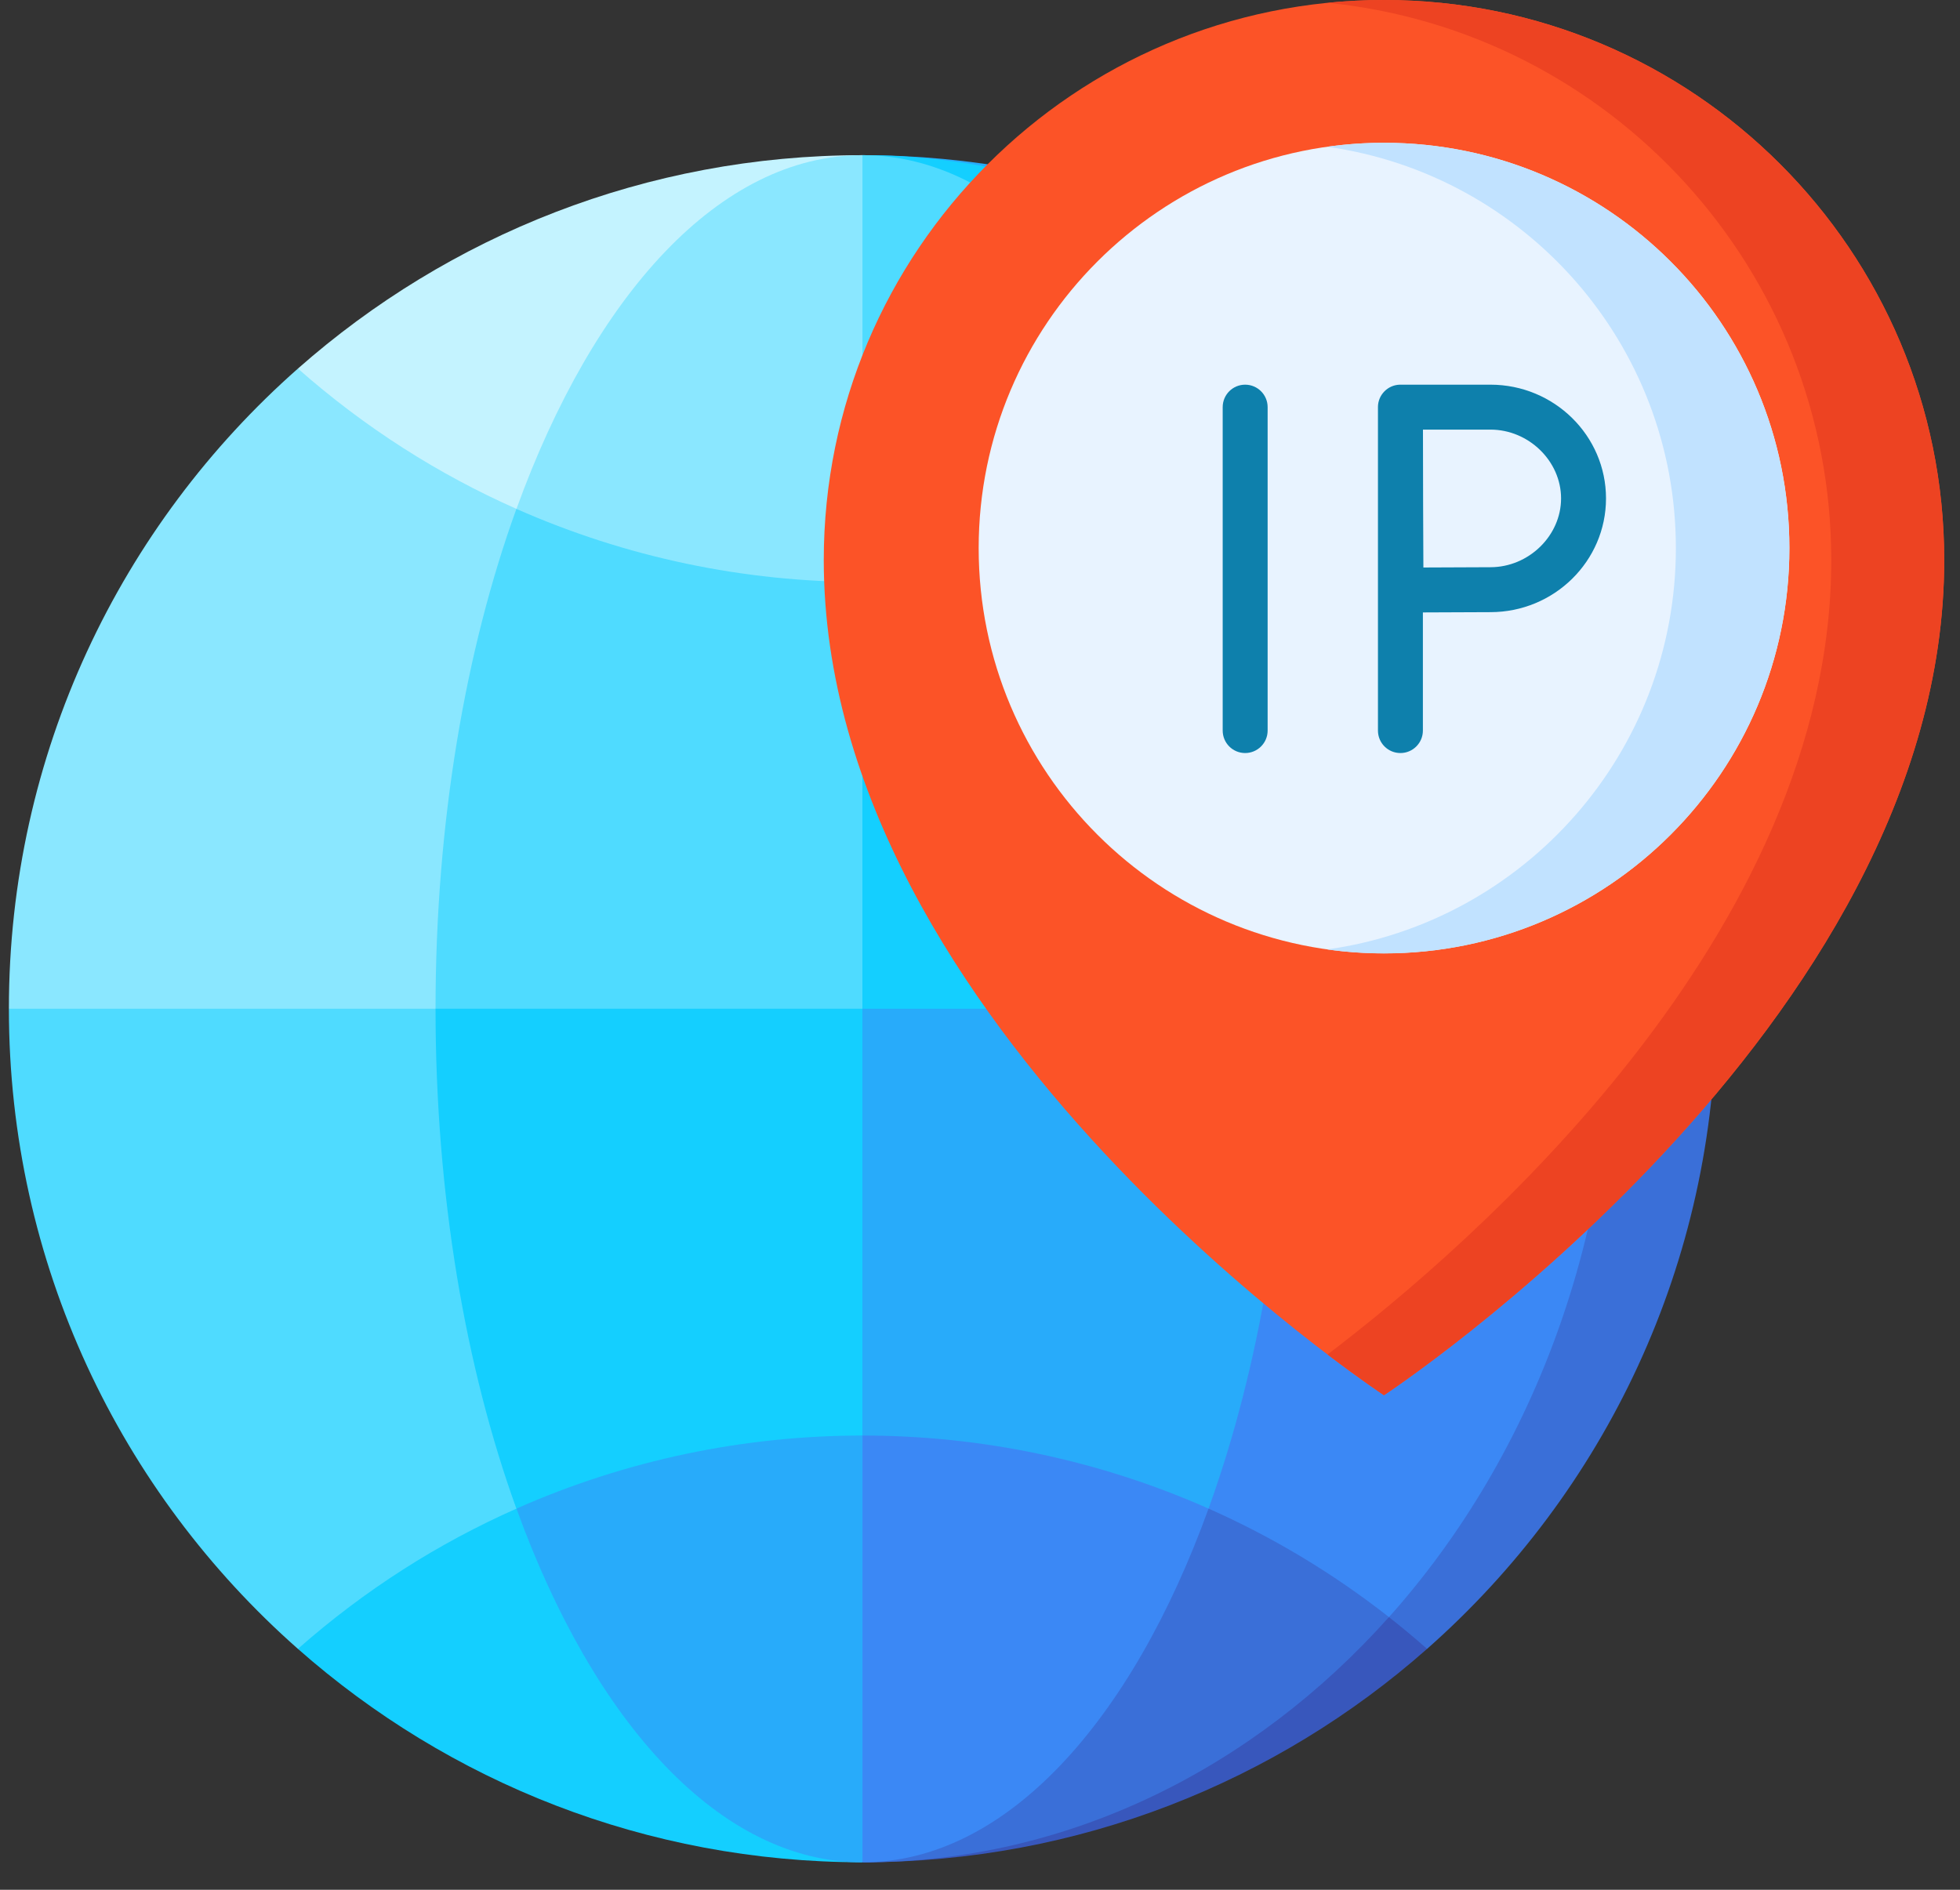
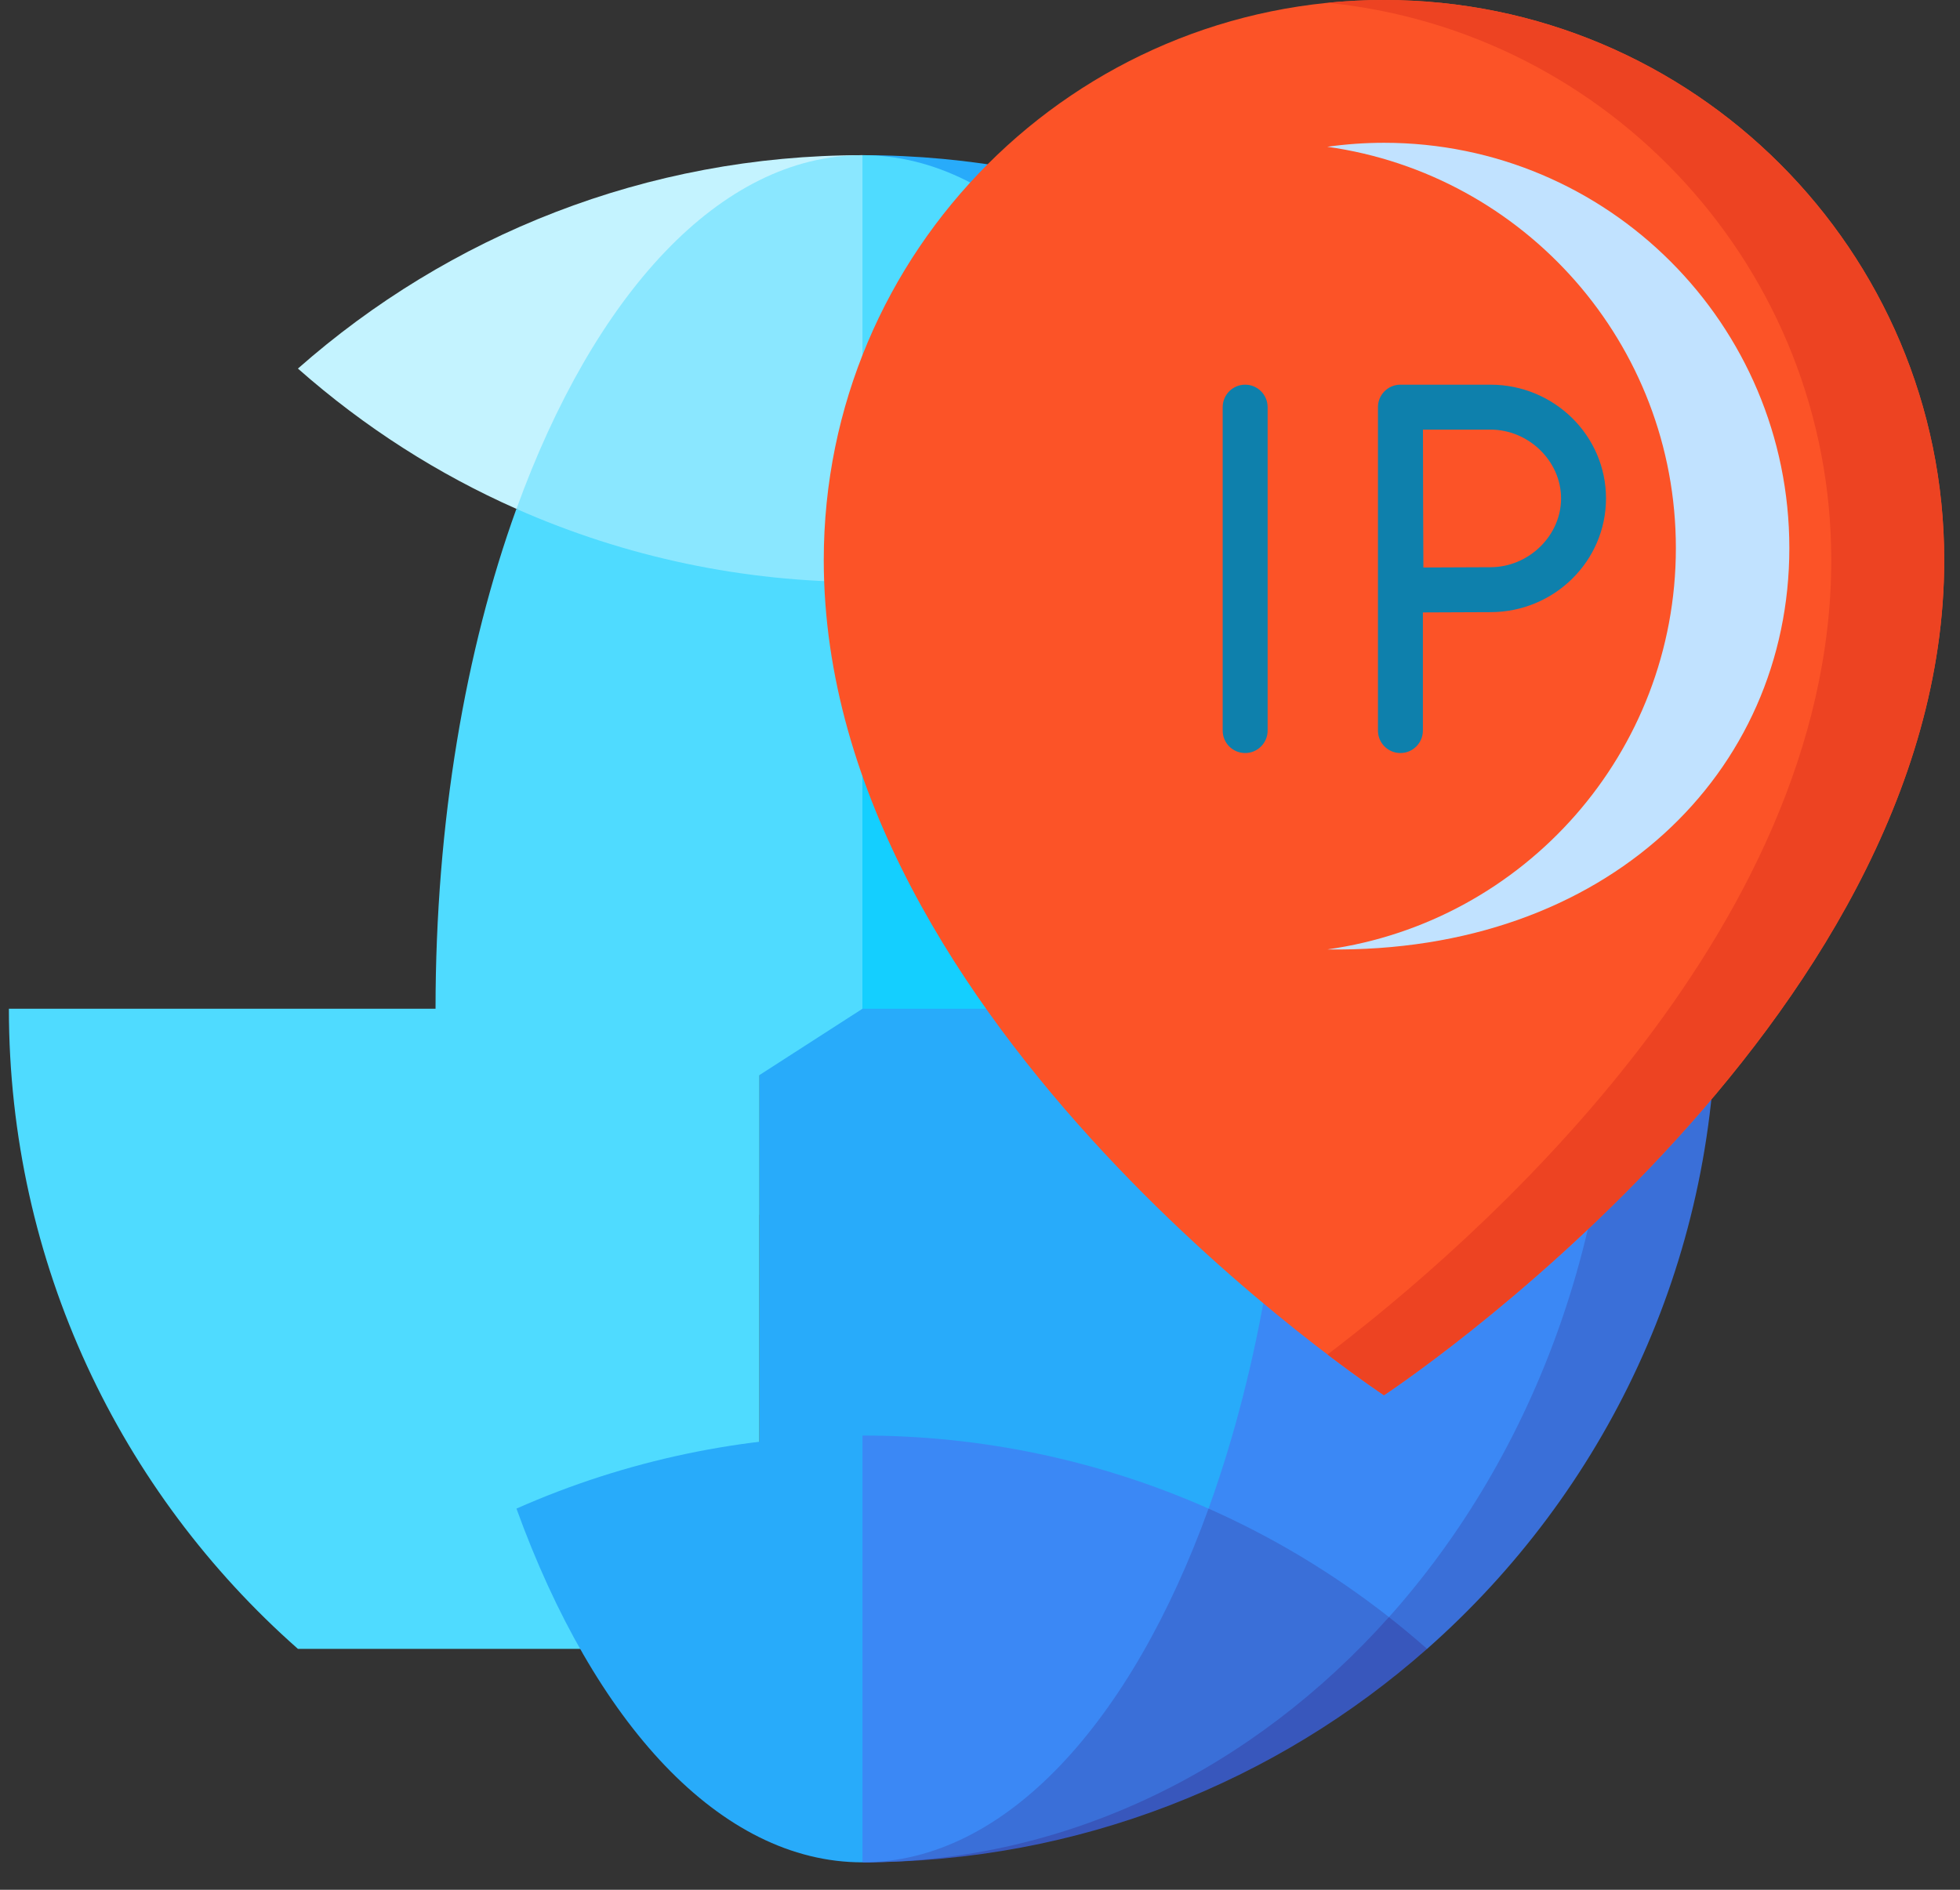
<svg xmlns="http://www.w3.org/2000/svg" width="28" height="27" viewBox="0 0 28 27" fill="none">
  <rect x="0" y="0" width="28" height="27" fill="#333333" stroke="none" />
  <path d="M20.386 5.266H19.413L23.037 14.819L24.516 14.412C24.516 10.77 22.919 7.501 20.386 5.266Z" fill="#3B88F5" />
  <path d="M19.414 5.266H13.795V17.357L23.039 14.819C23.043 14.684 23.045 14.548 23.045 14.412C23.045 10.77 21.64 7.501 19.414 5.266Z" fill="#28ABFA" />
  <path d="M23.044 14.412L19.413 23.559H20.386C22.919 21.324 24.516 18.055 24.516 14.412H23.044Z" fill="#3A6FD8" />
  <path d="M13.795 14.412V23.559H19.414C21.64 21.324 23.045 18.055 23.045 14.412H13.795Z" fill="#3B88F5" />
  <path d="M19.842 23.104L12.322 26.607C15.414 26.607 18.238 25.456 20.387 23.558C20.209 23.401 20.027 23.25 19.842 23.104Z" fill="#3857BC" />
  <path d="M19.842 23.104C19.037 22.472 18.17 21.955 17.265 21.554L12.322 26.608C15.252 26.608 17.907 25.27 19.842 23.104Z" fill="#3A6FD8" />
  <path d="M12.322 2.217L19.842 5.72C20.027 5.575 20.209 5.424 20.387 5.266C18.238 3.369 15.414 2.217 12.322 2.217Z" fill="#28ABFA" />
-   <path d="M12.322 2.217L17.265 7.271C18.17 6.87 19.037 6.353 19.842 5.72C17.907 3.554 15.252 2.217 12.322 2.217Z" fill="#14CFFF" />
  <path d="M17.265 7.271C17.992 9.279 18.42 11.745 18.42 14.413L10.85 17.357V7.271H17.265Z" fill="#14CFFF" />
  <path d="M17.265 7.271C15.695 7.966 14.009 8.315 12.323 8.315L10.85 5.266L12.323 2.217C14.357 2.217 16.158 4.21 17.265 7.271Z" fill="#4FDBFF" />
  <path d="M18.42 14.412C18.42 17.08 17.992 19.546 17.265 21.554H10.85V14.412H18.42Z" fill="#28ABFA" />
  <path d="M17.265 21.554C16.158 24.615 14.357 26.608 12.323 26.608L10.85 23.559L12.323 20.51C14.009 20.51 15.695 20.858 17.265 21.554Z" fill="#3B88F5" />
-   <path d="M4.256 5.266C1.724 7.501 0.127 10.77 0.127 14.412L10.849 17.357V5.266H4.256Z" fill="#8AE7FF" />
  <path d="M10.849 14.412H0.127C0.127 18.055 1.724 21.324 4.256 23.558H10.849V14.412Z" fill="#4FDBFF" />
-   <path d="M7.379 21.554C6.265 22.047 5.211 22.715 4.256 23.558C6.406 25.456 9.229 26.607 12.322 26.607L7.379 21.554Z" fill="#14CFFF" />
  <path d="M4.256 5.266C5.211 6.109 6.265 6.778 7.379 7.271L12.322 2.217C9.229 2.217 6.406 3.369 4.256 5.266Z" fill="#C4F3FF" />
  <path d="M7.377 7.271C6.651 9.279 6.222 11.745 6.222 14.413L9.271 16.376L12.32 14.413V8.315L7.377 7.271Z" fill="#4FDBFF" />
  <path d="M7.378 7.271C8.948 7.966 10.635 8.315 12.321 8.315V2.217C10.287 2.217 8.486 4.21 7.378 7.271Z" fill="#8AE7FF" />
-   <path d="M6.222 14.412C6.222 17.08 6.651 19.546 7.377 21.554L12.32 20.51V14.412H6.222Z" fill="#14CFFF" />
  <path d="M7.378 21.554C8.486 24.615 10.287 26.608 12.321 26.608V20.51C10.635 20.51 8.948 20.858 7.378 21.554Z" fill="#28ABFA" />
  <path d="M19.771 0C15.351 0 11.768 3.583 11.768 8.003C11.768 14.669 19.771 19.934 19.771 19.934C19.771 19.934 27.774 14.669 27.774 8.003C27.774 3.583 24.191 0 19.771 0Z" fill="#FC5327" />
  <path d="M19.771 0C19.499 0 19.23 0.014 18.965 0.04C23.006 0.445 26.161 3.856 26.161 8.003C26.161 13.359 20.996 17.809 18.965 19.352C19.462 19.73 19.771 19.934 19.771 19.934C19.771 19.934 27.775 14.669 27.775 8.003C27.775 3.583 24.192 0 19.771 0Z" fill="#ED4322" />
-   <path d="M19.772 13.621C22.97 13.621 25.563 11.029 25.563 7.831C25.563 4.633 22.97 2.04 19.772 2.04C16.574 2.04 13.981 4.633 13.981 7.831C13.981 11.029 16.574 13.621 19.772 13.621Z" fill="#E8F3FF" />
-   <path d="M19.771 2.04C19.496 2.04 19.226 2.06 18.961 2.097C21.775 2.491 23.941 4.908 23.941 7.831C23.941 10.754 21.775 13.171 18.961 13.565C19.226 13.602 19.496 13.622 19.771 13.622C22.969 13.622 25.562 11.029 25.562 7.831C25.562 4.633 22.969 2.04 19.771 2.04Z" fill="#C1E2FF" />
+   <path d="M19.771 2.04C19.496 2.04 19.226 2.06 18.961 2.097C21.775 2.491 23.941 4.908 23.941 7.831C23.941 10.754 21.775 13.171 18.961 13.565C22.969 13.622 25.562 11.029 25.562 7.831C25.562 4.633 22.969 2.04 19.771 2.04Z" fill="#C1E2FF" />
  <path d="M17.788 5.496C17.61 5.496 17.467 5.64 17.467 5.817V10.438C17.467 10.615 17.61 10.759 17.788 10.759C17.965 10.759 18.109 10.615 18.109 10.438V5.817C18.109 5.64 17.965 5.496 17.788 5.496Z" fill="#0E80AC" />
  <path d="M21.292 5.496H20.006C20.003 5.496 20 5.496 19.998 5.496C19.825 5.5 19.686 5.642 19.685 5.814C19.685 5.815 19.685 5.816 19.685 5.817V10.438C19.685 10.615 19.828 10.759 20.006 10.759C20.183 10.759 20.327 10.615 20.327 10.438V8.75C20.628 8.748 21.071 8.746 21.292 8.746C22.203 8.746 22.943 8.017 22.943 7.121C22.943 6.225 22.203 5.496 21.292 5.496ZM21.292 8.104C21.073 8.104 20.636 8.106 20.334 8.108C20.328 7.082 20.332 7.406 20.328 6.138H21.292C21.839 6.138 22.301 6.588 22.301 7.121C22.301 7.654 21.839 8.104 21.292 8.104Z" fill="#0E80AC" />
</svg>